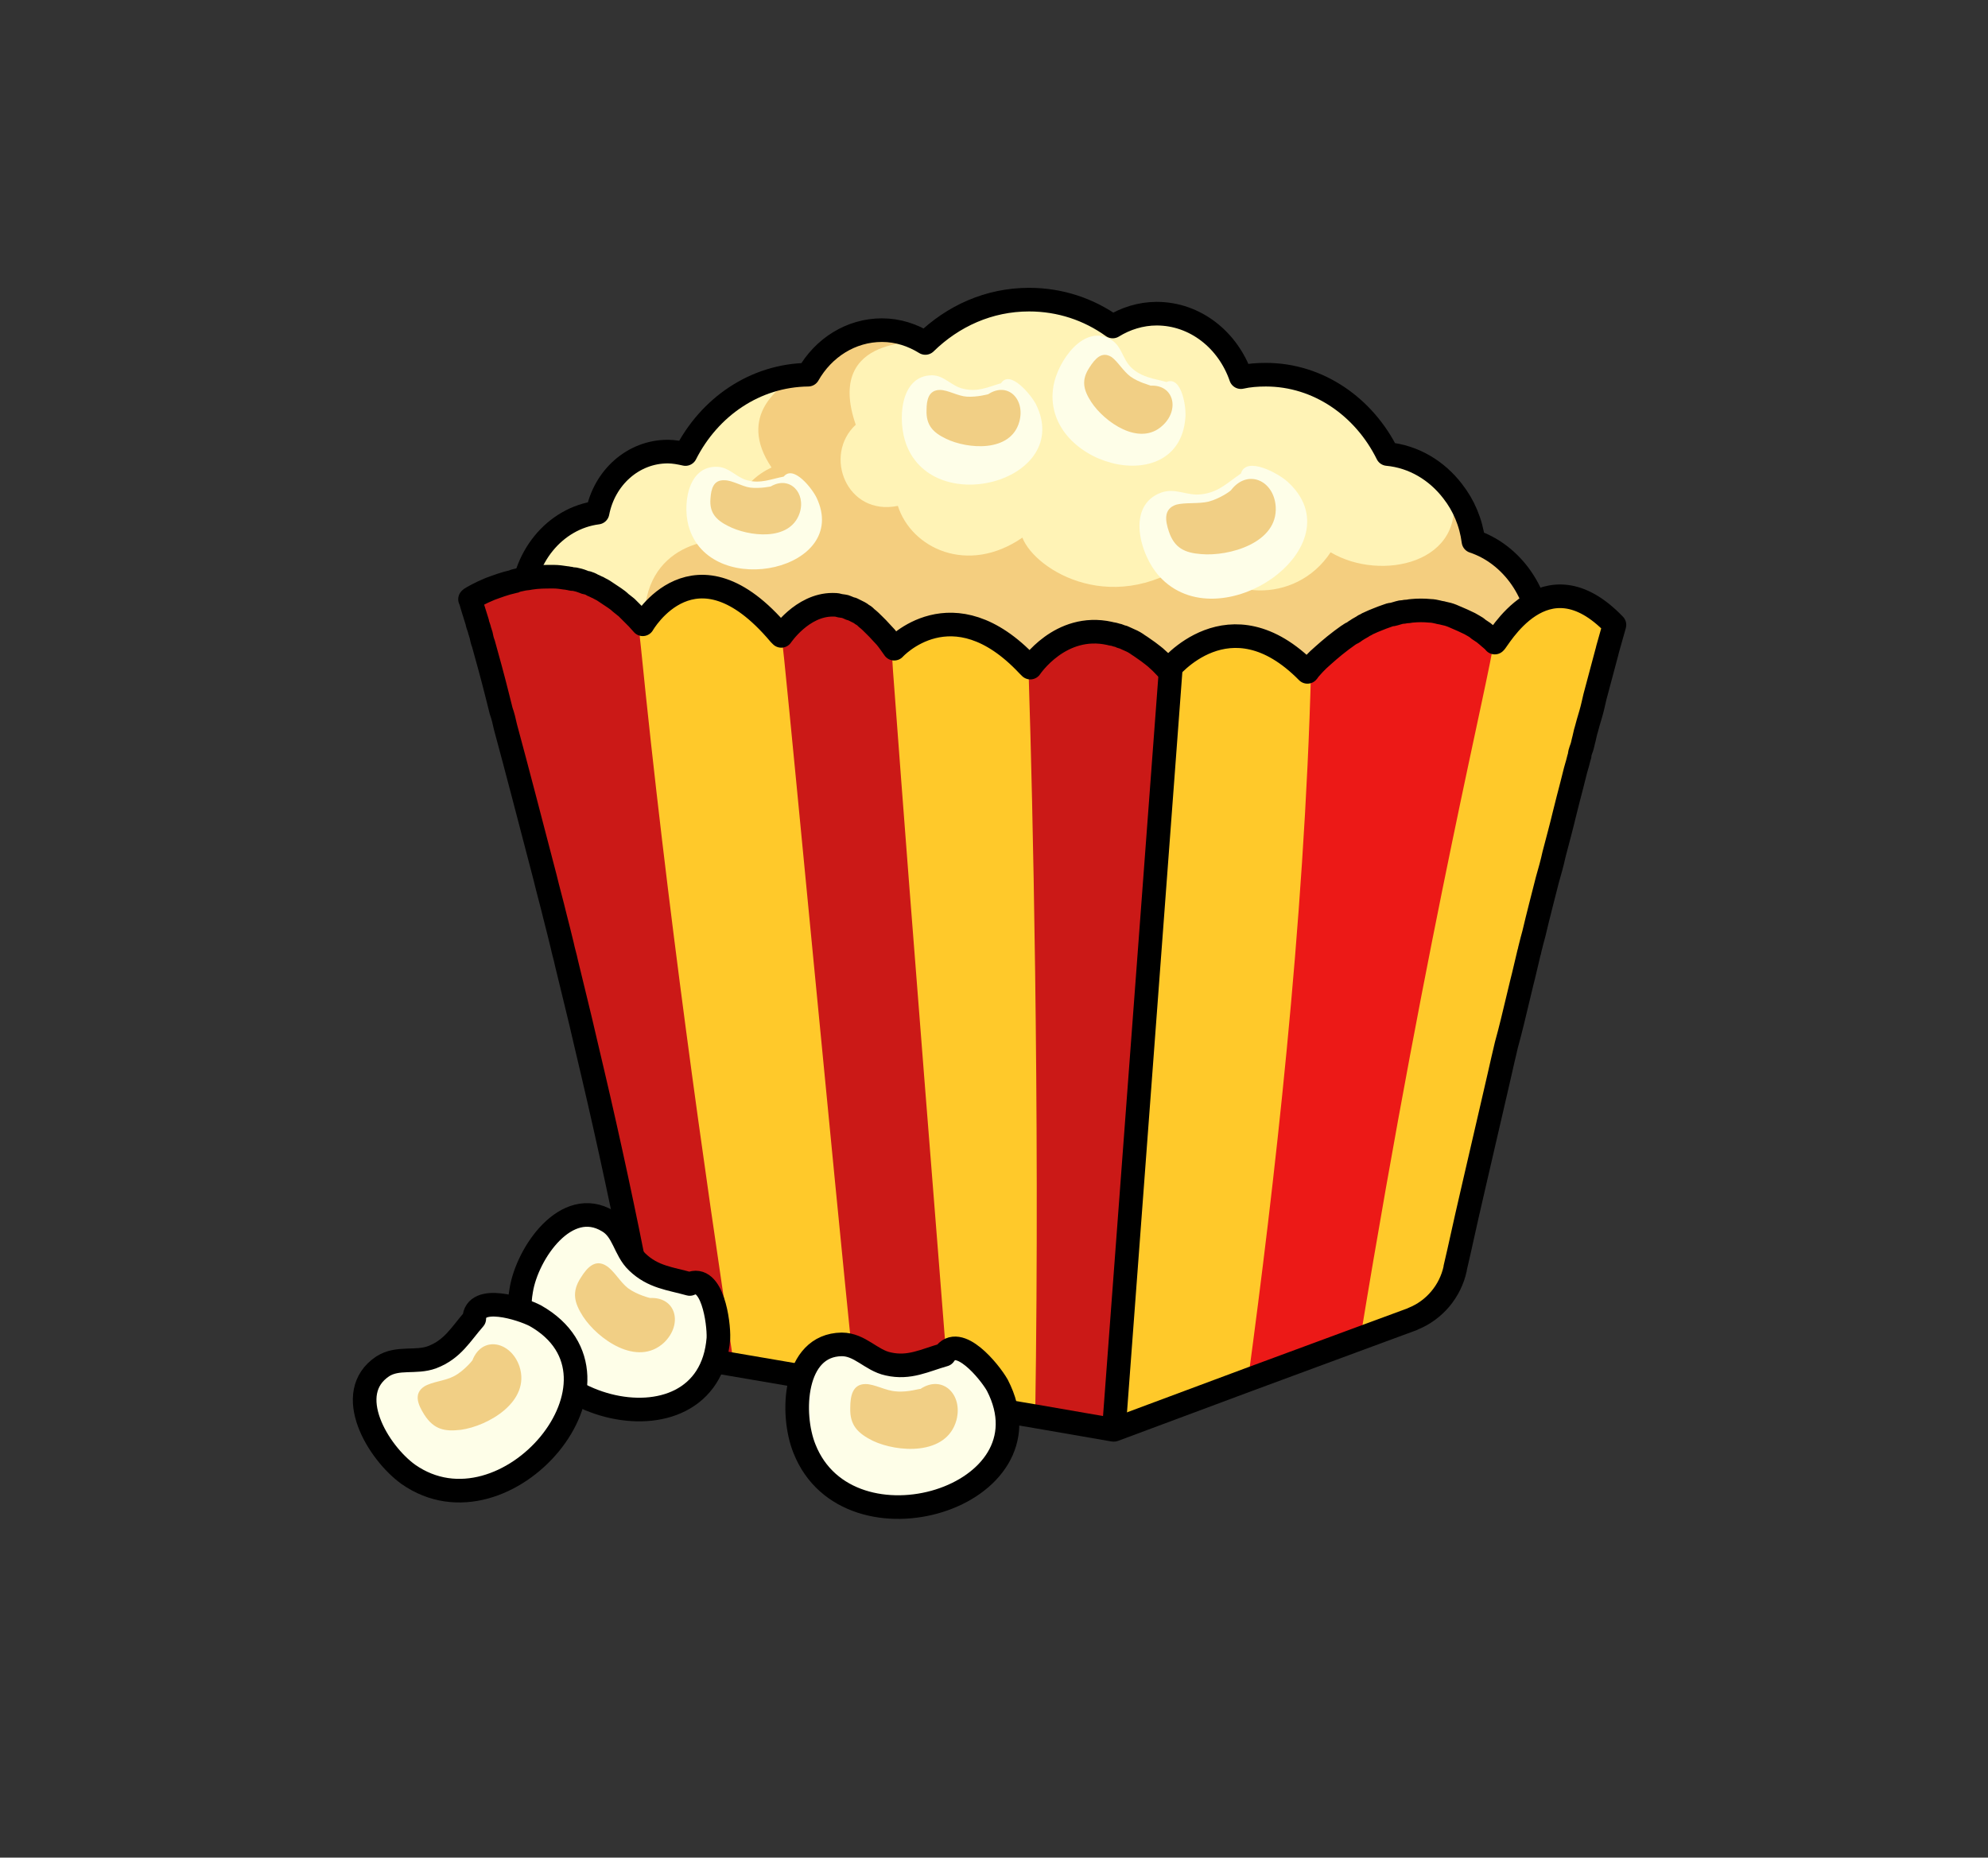
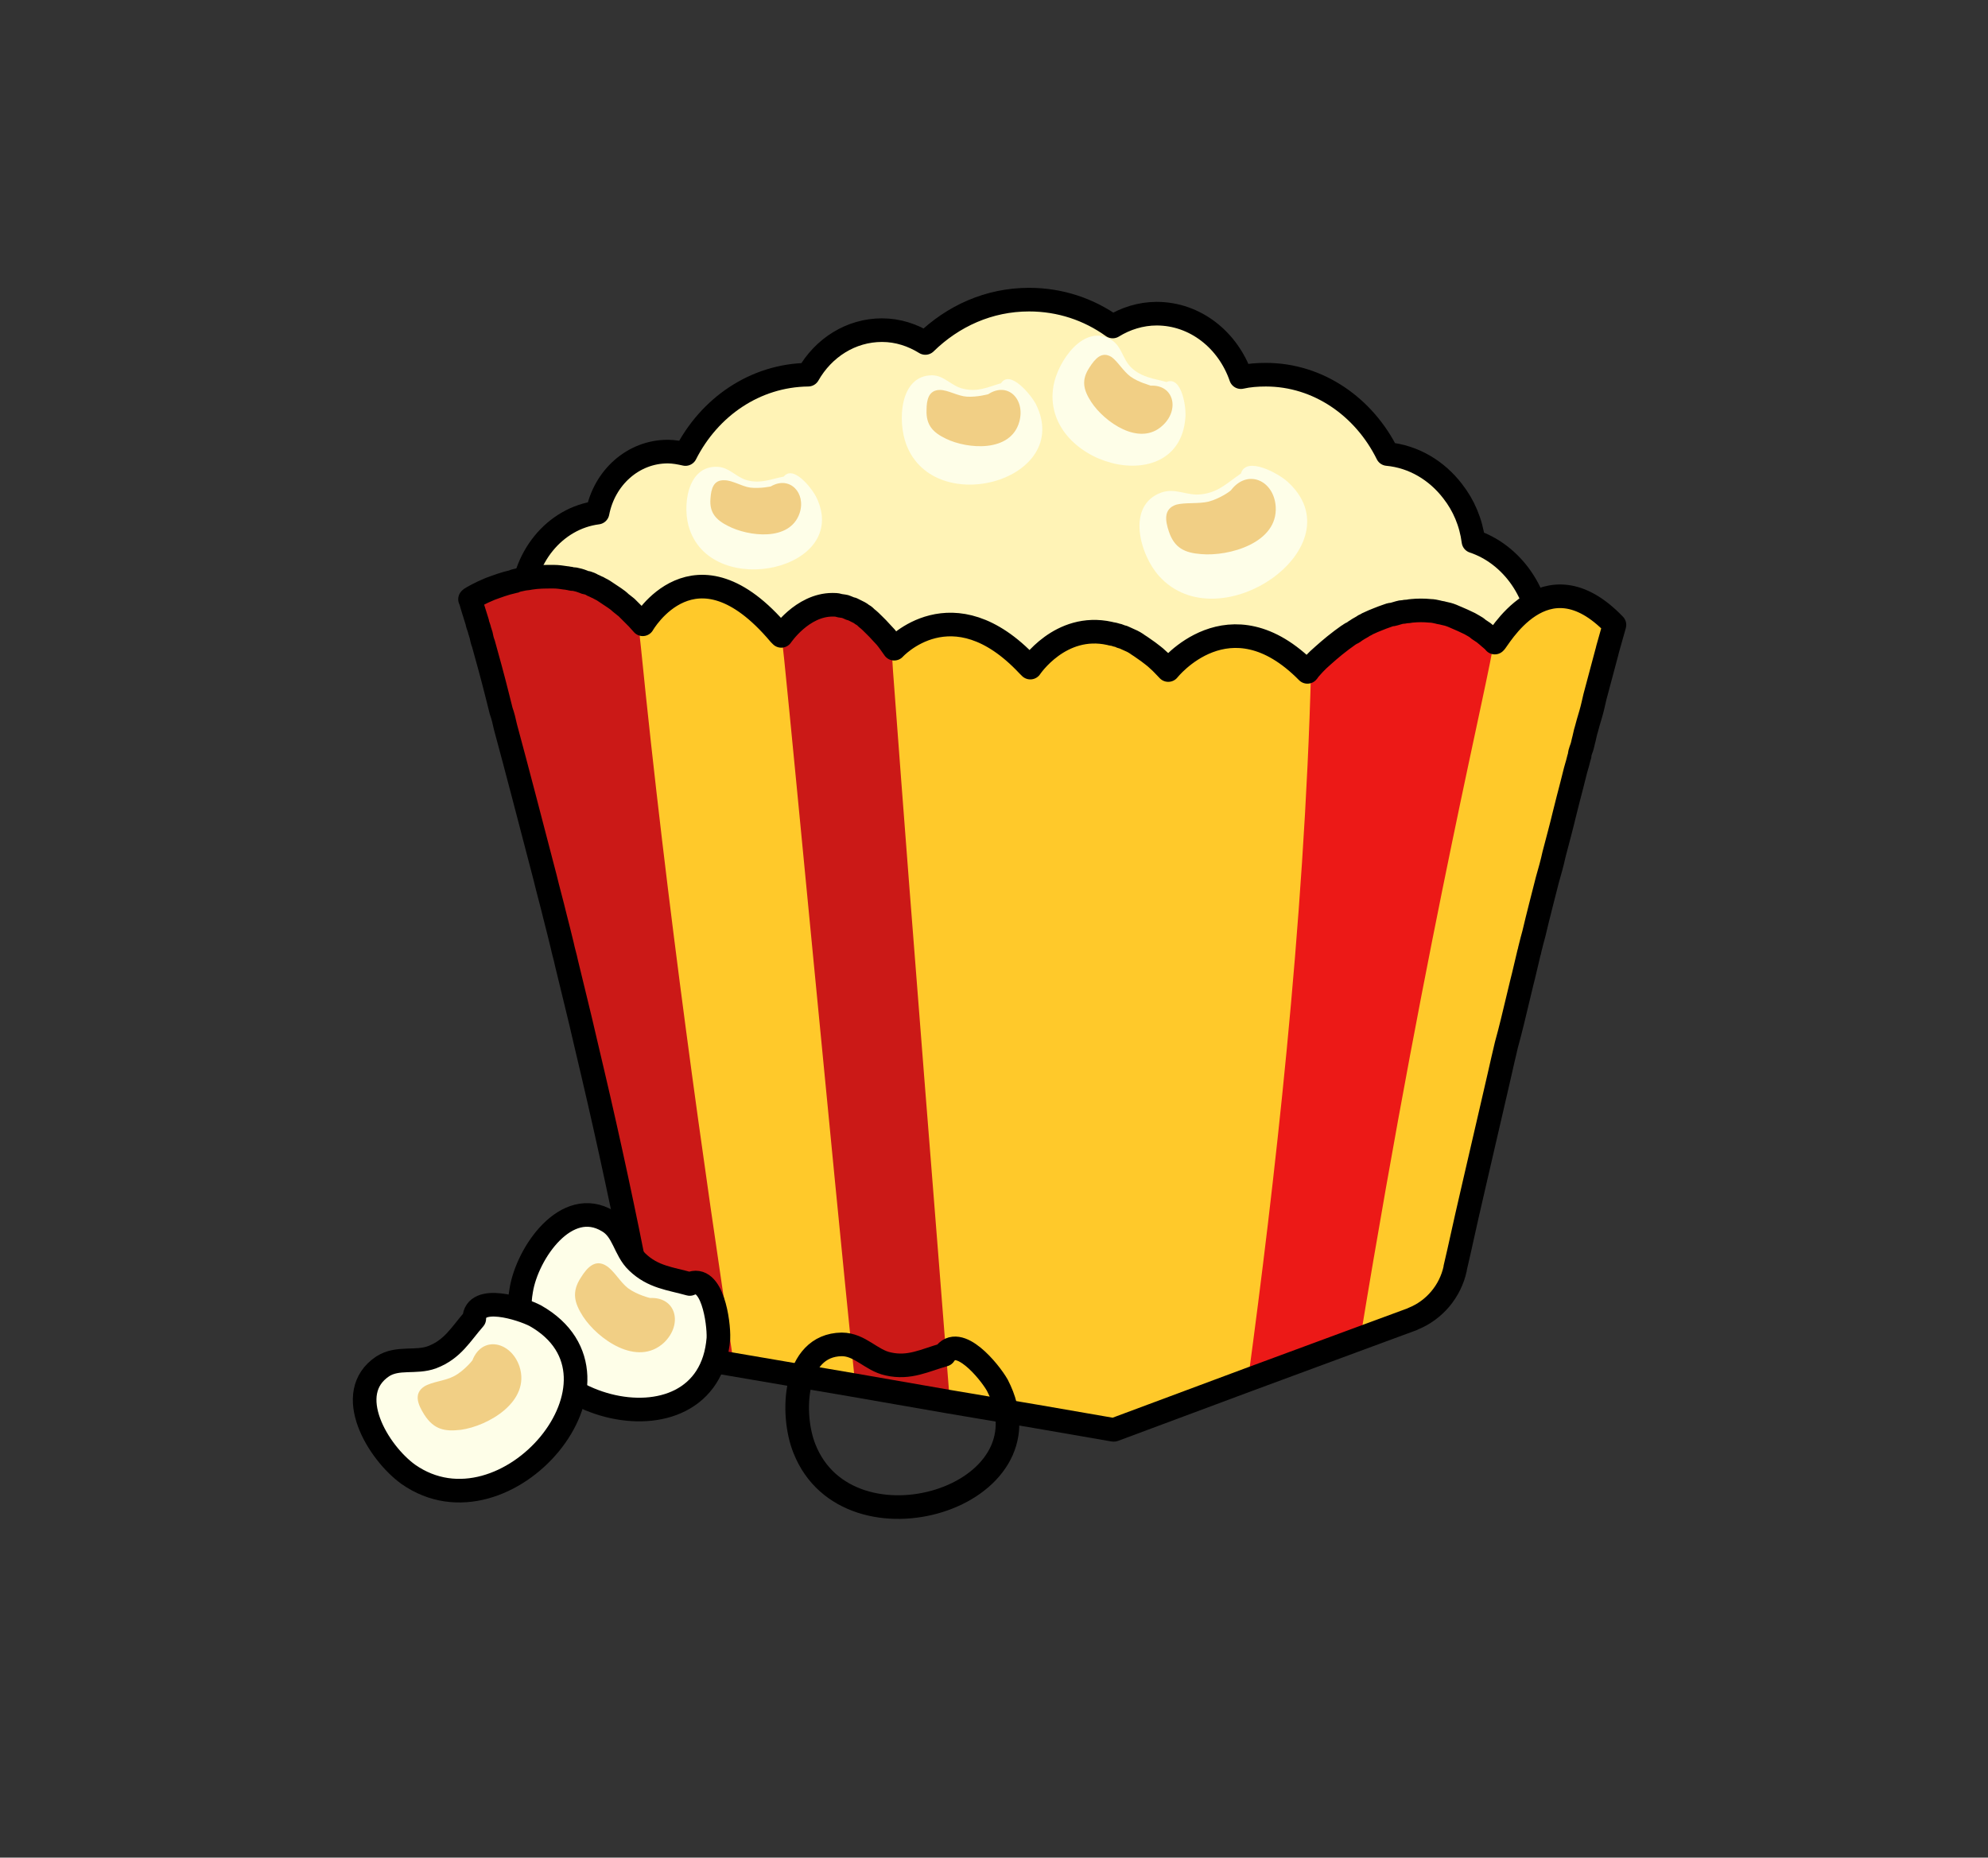
<svg xmlns="http://www.w3.org/2000/svg" version="1.1" id="Layer_1" x="0px" y="0px" viewBox="0 0 325.7 304.4" style="enable-background:new 0 0 325.7 304.4;" xml:space="preserve">
  <rect x="0" y="0" width="325.7" height="304.4" fill="#333333" stroke="none" />
  <g>
    <path style="fill:#FFF3B6;" d="M252.4,105c0,9.4-7,17.1-15.7,17.1c-7.8,0-14.3-6.2-15.5-14.4c-0.8-0.3-1.5-0.6-2.2-1   c-1,0.7-2,1.2-3.1,1.7c-1.4,7.8-7.8,13.8-15.4,13.8c-4.3,0-8.2-1.9-11-4.9c-2.9,4.1-7.4,6.7-12.5,6.7c-5.4,0-10.2-3-13-7.5   c-2.7,5.3-7.9,8.9-13.8,8.9c-7.6,0-13.9-5.8-15.4-13.6c-0.7,0.1-1.4,0.1-2.1,0.1c-7.7,0-14.5-4.1-18.8-10.3   c-1,7.5-6.9,13.2-14.1,13.2c-7.9,0-14.3-6.9-14.3-15.5c0-7.9,5.4-14.4,12.4-15.3c1.1-5.7,5.8-10,11.5-10c1,0,2,0.2,2.9,0.4   c3.9-7.7,11.4-12.9,20.1-13c2.5-4.4,7-7.3,12.1-7.3c2.6,0,5,0.8,7.1,2.1c4.5-4.4,10.4-7.1,17-7.1c5.1,0,9.8,1.6,13.7,4.4   c2.1-1.3,4.6-2.1,7.2-2.1c6.3,0,11.7,4.3,13.8,10.4c1.3-0.3,2.7-0.4,4.1-0.4c8.6,0,16.1,5.3,19.9,13c4.3,0.4,8.1,2.7,10.7,6.1   c1.8,2.3,3,5.1,3.4,8.2C247.7,90.8,252.4,97.3,252.4,105z" />
-     <path style="fill:#F4CE7F;" d="M252.4,105c0,9.4-7,17.1-15.7,17.1c-7.8,0-14.3-6.2-15.5-14.4c-0.8-0.3-1.5-0.6-2.2-1   c-1,0.7-2,1.2-3.1,1.7c-1.4,7.8-7.8,13.8-15.4,13.8c-4.3,0-8.2-1.9-11-4.9c-2.9,4.1-7.4,6.7-12.5,6.7c-5.4,0-10.2-3-13-7.5   c-2.7,5.3-7.9,8.9-13.8,8.9c-7.6,0-13.9-5.8-15.4-13.6c-0.7,0.1-1.4,0.1-2.1,0.1c-7.7,0-14.5-4.1-18.8-10.3   c-1,7.5-6.9,13.2-14.1,13.2c-6.8,0-12.4-5.1-13.9-11.9c-0.3-1.1-0.4-2.3-0.4-3.6c0-7.9,5.4-14.4,12.4-15.3c1.1-5.7,5.8-10,11.5-10   c1,0,2,0.2,2.9,0.4c3.7-7.3,10.8-12.4,18.9-13c0.4,0,0.8,0,1.2-0.1c0.1-0.2,0.3-0.5,0.4-0.7c2.6-4,6.9-6.6,11.7-6.6   c2.6,0,5,0.8,7.1,2.1c0,0-16.6-1.5-11.4,13.5c-5.4,5-1.5,15,6.9,13.3c2.2,6.9,11.4,11.4,20.4,5.2c2.1,5.4,15.3,13.5,28.8,2.9   c3.4,7.2,15.9,8.3,21.7-0.5c8.2,4.9,22.5,1.8,19.9-10.1c1.8,2.3,3,5.1,3.4,8.2C247.7,90.8,252.4,97.3,252.4,105z" />
    <path style="fill:#FFF3B6;" d="M126.4,76.6c-5,2.4-7.2,7-4.5,12.5c-4.8-1.8-16.7,0.1-16.3,13c-8.1,5.3-15.7,3-19.9,0.8   c-0.3-1.1-0.4-2.3-0.4-3.6c0-7.9,5.4-14.4,12.4-15.3c1.1-5.7,5.8-10,11.5-10c1,0,2,0.2,2.9,0.4c3.7-7.3,10.8-12.4,18.9-13   C127.7,63.2,120.7,68.1,126.4,76.6z" />
    <path style="fill:none;stroke:#000000;stroke-width:3.869;stroke-linecap:round;stroke-linejoin:round;stroke-miterlimit:10;" d="   M252.4,105c0,9.4-7,17.1-15.7,17.1c-7.8,0-14.3-6.2-15.5-14.4c-0.8-0.3-1.5-0.6-2.2-1c-1,0.7-2,1.2-3.1,1.7   c-1.4,7.8-7.8,13.8-15.4,13.8c-4.3,0-8.2-1.9-11-4.9c-2.9,4.1-7.4,6.7-12.5,6.7c-5.4,0-10.2-3-13-7.5c-2.7,5.3-7.9,8.9-13.8,8.9   c-7.6,0-13.9-5.8-15.4-13.6c-0.7,0.1-1.4,0.1-2.1,0.1c-7.7,0-14.5-4.1-18.8-10.3c-1,7.5-6.9,13.2-14.1,13.2   c-7.9,0-14.3-6.9-14.3-15.5c0-7.9,5.4-14.4,12.4-15.3c1.1-5.7,5.8-10,11.5-10c1,0,2,0.2,2.9,0.4c3.9-7.7,11.4-12.9,20.1-13   c2.5-4.4,7-7.3,12.1-7.3c2.6,0,5,0.8,7.1,2.1c4.5-4.4,10.4-7.1,17-7.1c5.1,0,9.8,1.6,13.7,4.4c2.1-1.3,4.6-2.1,7.2-2.1   c6.3,0,11.7,4.3,13.8,10.4c1.3-0.3,2.7-0.4,4.1-0.4c8.6,0,16.1,5.3,19.9,13c4.3,0.4,8.1,2.7,10.7,6.1c1.8,2.3,3,5.1,3.4,8.2   C247.7,90.8,252.4,97.3,252.4,105z" />
    <g>
      <path style="fill:#FFC92A;" d="M264.5,102.4c0,0-0.4,1.4-1.1,3.9c0,0.1-0.1,0.3-0.1,0.4c-0.5,1.9-1.2,4.5-2,7.5    c-0.1,0.4-0.2,0.9-0.3,1.3c-0.2,0.9-0.5,1.9-0.8,2.9c-0.1,0.4-0.2,0.7-0.3,1.1c-0.2,0.6-0.3,1.3-0.5,2c-0.1,0.5-0.2,0.9-0.4,1.4    c-0.1,0.3-0.2,0.6-0.2,0.9c-0.2,0.6-0.3,1.2-0.5,1.8c-0.3,1-0.5,2-0.8,3.1c-0.4,1.5-0.8,3.1-1.2,4.7c-0.5,2.1-1.1,4.3-1.7,6.6    c-0.3,1.4-0.7,2.8-1.1,4.2c-0.7,2.8-1.5,5.8-2.2,8.8c-0.2,0.7-0.4,1.5-0.6,2.3c-0.1,0.3-0.1,0.6-0.2,0.8c-0.3,1.3-0.6,2.5-0.9,3.8    c-0.1,0.4-0.2,0.8-0.3,1.2c-0.2,0.8-0.4,1.7-0.6,2.5c-0.6,2.5-1.2,5.1-1.9,7.6c-0.4,1.7-0.8,3.4-1.2,5.2c-0.2,0.9-0.4,1.7-0.6,2.6    c-0.2,0.9-0.4,1.7-0.6,2.6c-1.8,7.9-3.7,15.8-5.4,23.6c-0.2,0.9-0.4,1.7-0.6,2.6c0,0,0,0,0,0.1c0,0,0,0,0,0    c-0.8,3.7-3.4,6.8-6.9,8.2c-0.1,0-0.1,0.1-0.2,0.1l-8.4,3.1l-18.4,6.8l-22,8.2v0l-0.1,0l-12.7-2.2l-14.2-2.4l-15.5-2.7l-19.9-3.4    l-8.8-1.5c-2.9-0.5-5.1-2.7-5.6-5.5c0,0,0-0.1,0-0.1c-0.4-2.1-0.8-4.2-1.2-6.3c-2.2-11.2-4.7-22.9-7.4-34.4    c-0.4-1.7-0.8-3.4-1.2-5.1c-1-4.4-2.1-8.7-3.1-12.9c-0.2-1-0.5-1.9-0.7-2.9c-0.4-1.6-0.8-3.3-1.2-4.8c-0.5-2.1-1.1-4.2-1.6-6.3    c-2.4-9.2-4.6-17.7-6.5-24.7c-0.2-0.9-0.4-1.8-0.7-2.6c-0.2-0.8-0.4-1.6-0.6-2.4c-0.8-3.2-1.6-6.1-2.3-8.6c-0.2-0.5-0.3-1-0.4-1.5    c-0.1-0.2-0.1-0.4-0.2-0.6c-0.1-0.5-0.3-0.9-0.4-1.3c0,0,0-0.1,0-0.1c-0.4-1.3-0.8-2.5-1.1-3.6c0-0.1-0.1-0.2-0.1-0.2s0,0,0.1-0.1    c0.3-0.2,1.5-0.9,3.2-1.6c1.1-0.4,2.4-0.9,3.8-1.2c0.1,0,0.2,0,0.2-0.1c0.4-0.1,0.8-0.2,1.3-0.3c0,0,0,0,0,0    c0.4-0.1,0.9-0.1,1.3-0.2h0c1.2-0.2,2.4-0.2,3.7-0.2c0,0,0.1,0,0.1,0c0.7,0,1.3,0.1,2,0.2c0.2,0,0.5,0.1,0.7,0.1    c0.2,0.1,0.5,0.1,0.7,0.1c0.5,0.1,0.9,0.2,1.4,0.4c0.2,0.1,0.5,0.2,0.7,0.2c0.3,0.1,0.6,0.2,0.9,0.4c0.3,0.1,0.6,0.3,0.9,0.4    c0,0,0,0,0,0c0.3,0.2,0.6,0.3,0.9,0.5s0.6,0.4,0.9,0.6c0.3,0.2,0.6,0.4,0.9,0.6c0.3,0.2,0.7,0.5,1,0.8c0.3,0.2,0.6,0.5,0.9,0.7    c0.3,0.3,0.6,0.6,0.9,0.9c0.3,0.3,0.6,0.6,0.9,0.9c0.3,0.3,0.6,0.7,0.9,1c0,0,8.5-14.9,22.4,1.6c0.1,0.1,0.2,0.2,0.3,0.3    c0,0,3.4-5.1,8.4-5.1c0.3,0,0.7,0,1,0.1c0.3,0.1,0.7,0.1,1.1,0.2c0.2,0.1,0.3,0.1,0.5,0.2c0.2,0.1,0.4,0.2,0.6,0.2    c0.2,0.1,0.4,0.2,0.6,0.3c0.2,0.1,0.4,0.2,0.6,0.3c0,0,0,0,0,0c0.2,0.1,0.4,0.3,0.6,0.4c0.2,0.1,0.4,0.3,0.6,0.5    c0.4,0.3,0.8,0.7,1.2,1.1c0.2,0.2,0.4,0.4,0.6,0.6c0.4,0.4,0.8,0.9,1.3,1.4v0c0.5,0.6,0.9,1.2,1.4,1.9c0,0,9.5-10.5,21.9,2.7    c0.1,0.1,0.3,0.3,0.4,0.4c0,0,4.9-7.4,13-5.6c0.3,0.1,0.6,0.1,0.9,0.2c0.2,0.1,0.5,0.1,0.7,0.2c0.2,0.1,0.4,0.2,0.6,0.2    c0.4,0.2,0.7,0.3,1.1,0.5c0.5,0.2,1,0.5,1.4,0.8c0.5,0.3,1,0.7,1.6,1.1c0.5,0.4,1.1,0.8,1.6,1.3c0,0,0,0,0,0    c0.6,0.5,1.1,1.1,1.7,1.7c0,0,10-12.7,22.8,0.3c0,0,0.1-0.1,0.3-0.4c0.2-0.2,0.5-0.6,0.9-1c0.2-0.2,0.4-0.4,0.6-0.6    c1-0.9,2.2-2,3.8-3.2c0.4-0.3,0.7-0.5,1.1-0.8c0.2-0.1,0.4-0.3,0.7-0.4c0.2-0.1,0.4-0.3,0.6-0.4c0.4-0.3,0.9-0.5,1.3-0.8    c0.3-0.1,0.5-0.3,0.8-0.4c0.4-0.2,0.9-0.4,1.4-0.6c0.5-0.2,1-0.4,1.6-0.6c0.3-0.1,0.5-0.2,0.8-0.2c0.5-0.1,1-0.3,1.5-0.4    c0,0,0.1,0,0.1,0c0.3,0,0.5-0.1,0.8-0.1c0.3,0,0.6-0.1,0.8-0.1c1-0.1,2-0.1,3,0c0.4,0,0.9,0.1,1.3,0.2c0.3,0.1,0.6,0.1,0.9,0.2    c0.5,0.1,0.9,0.2,1.4,0.4c0,0,0,0,0,0c0.2,0.1,0.5,0.2,0.7,0.3c0.7,0.3,1.4,0.6,2.2,1c0.2,0.1,0.5,0.3,0.7,0.4    c0.2,0.1,0.5,0.3,0.7,0.5c0.3,0.2,0.6,0.4,0.9,0.6c0.2,0.2,0.4,0.3,0.6,0.5c0.2,0.2,0.5,0.4,0.7,0.6c0.2,0.1,0.3,0.3,0.5,0.5    C245.3,105.2,253,90.4,264.5,102.4z" />
      <path style="fill:#EC1917;" d="M244.8,104.7c-0.7,6.1-10.6,45.6-21.9,114.4l-18.4,6.8c4.2-31.2,9.2-73.9,10.3-116.3    c0.2-0.2,0.5-0.6,0.9-1c0.2-0.2,0.4-0.4,0.6-0.6c1-0.9,2.2-2,3.8-3.2c0.4-0.3,0.7-0.5,1.1-0.8c0.2-0.1,0.4-0.3,0.7-0.4    c0.2-0.1,0.4-0.3,0.6-0.4c0.4-0.3,0.9-0.5,1.3-0.8c0.3-0.1,0.5-0.3,0.8-0.4c0.4-0.2,0.9-0.4,1.4-0.6c0.5-0.2,1-0.4,1.6-0.6    c0.3-0.1,0.5-0.2,0.8-0.2c0.5-0.1,1-0.3,1.5-0.4c0,0,0.1,0,0.1,0c0.3,0,0.5-0.1,0.8-0.1c0.3,0,0.6-0.1,0.8-0.1c1-0.1,2-0.1,3,0    c0.4,0,0.9,0.1,1.3,0.2c0.3,0.1,0.6,0.1,0.9,0.2c0.5,0.1,0.9,0.2,1.4,0.4c0,0,0,0,0,0c0.2,0.1,0.5,0.2,0.7,0.3    c0.7,0.3,1.4,0.6,2.2,1c0.2,0.1,0.5,0.3,0.7,0.4c0.2,0.1,0.5,0.3,0.7,0.5c0.3,0.2,0.6,0.4,0.9,0.6c0.2,0.2,0.4,0.3,0.6,0.5    C244.4,104.3,244.6,104.5,244.8,104.7z" />
-       <path style="fill:#CB1917;" d="M190.8,108.8c-0.1,0.2-0.2,1.6-0.4,4.1c-0.5,6.6-1.5,20.6-2.6,37.8c0,0.6-0.1,1.1-0.1,1.7    c-0.1,1.2-0.2,2.5-0.3,3.7c-0.1,1.5-0.2,3.1-0.3,4.6c-1.5,23.4-3.3,50.7-4.7,73.4v0l-0.1,0l-12.7-2.2c0.8-50.6-0.5-103.6-1-118.8    c-0.1-2.7-0.1-4.2-0.1-4.3c0.1,0.1,5.2-7.1,13.4-5.2c0.3,0.1,0.6,0.1,0.9,0.2c0.2,0.1,0.5,0.1,0.7,0.2c0.2,0.1,0.4,0.2,0.6,0.2    c0.4,0.2,0.7,0.3,1.1,0.5c0.5,0.2,1,0.5,1.4,0.8c0.5,0.3,1,0.7,1.6,1.1c0.5,0.4,1.1,0.8,1.6,1.3c0,0,0,0,0,0    C190.3,108.3,190.5,108.6,190.8,108.8z" />
      <path style="fill:#CB1917;" d="M120.2,223.4l-8.8-1.5c-2.9-0.5-5.1-2.7-5.6-5.5c0,0,0-0.1,0-0.1c-0.4-2.1-0.8-4.2-1.2-6.3    c-2.2-11.2-4.7-22.9-7.4-34.4c-0.4-1.7-0.8-3.4-1.2-5.1c-1-4.4-2.1-8.7-3.1-12.9c-0.2-1-0.5-1.9-0.7-2.9c-0.4-1.6-0.8-3.3-1.2-4.8    c-0.5-2.1-1.1-4.2-1.6-6.3c-2.4-9.2-4.6-17.7-6.5-24.7c-0.2-0.9-0.4-1.8-0.7-2.6c-0.2-0.8-0.4-1.6-0.6-2.4    c-0.8-3.2-1.6-6.1-2.3-8.6c-0.2-0.5-0.3-1-0.4-1.5c-0.1-0.2-0.1-0.4-0.2-0.6c-0.1-0.5-0.3-0.9-0.4-1.3c0,0,0-0.1,0-0.1    c-0.4-1.3-0.8-2.5-1.1-3.6c0-0.1-0.1-0.2-0.1-0.2s0,0,0.1-0.1c0.3-0.2,1.5-0.9,3.2-1.6c1.1-0.4,2.4-0.9,3.8-1.2    c0.1,0,0.2,0,0.2-0.1c0.4-0.1,0.8-0.2,1.3-0.3c0,0,0,0,0,0c0.4-0.1,0.9-0.1,1.3-0.2h0c1.2-0.2,2.4-0.2,3.7-0.2c0,0,0.1,0,0.1,0    c0.7,0,1.3,0.1,2,0.2c0.2,0,0.5,0.1,0.7,0.1c0.2,0.1,0.5,0.1,0.7,0.1c0.5,0.1,0.9,0.2,1.4,0.4c0.2,0.1,0.5,0.2,0.7,0.2    c0.3,0.1,0.6,0.2,0.9,0.4c0.3,0.1,0.6,0.3,0.9,0.4c0,0,0,0,0,0c0.3,0.2,0.6,0.3,0.9,0.5s0.6,0.4,0.9,0.6c0.3,0.2,0.6,0.4,0.9,0.6    c0.3,0.2,0.7,0.5,1,0.8c0.3,0.2,0.6,0.5,0.9,0.7c0.3,0.3,0.6,0.6,0.9,0.9c0.3,0.3,0.6,0.6,0.9,0.9c0.2,1.6,0.3,3.3,0.5,4.9    C109.2,148.1,115.4,191.9,120.2,223.4z" />
      <path style="fill:#CB1917;" d="M155.6,229.5l-15.5-2.7c-4.3-42.4-9.9-101.9-11.6-118.5c-0.3-2.9-0.5-4.5-0.5-4.5    c0.1,0.1,0.2,0.2,0.3,0.3c0,0,3.4-5.1,8.4-5.1c0.3,0,0.7,0,1,0.1c0.3,0.1,0.7,0.1,1.1,0.2c0.2,0.1,0.3,0.1,0.5,0.2    c0.2,0.1,0.4,0.2,0.6,0.2c0.2,0.1,0.4,0.2,0.6,0.3c0.2,0.1,0.4,0.2,0.6,0.3c0,0,0,0,0,0c0.2,0.1,0.4,0.3,0.6,0.4    c0.2,0.1,0.4,0.3,0.6,0.5c0.4,0.3,0.8,0.7,1.2,1.1c0.2,0.2,0.4,0.4,0.6,0.6c0.4,0.4,0.8,0.9,1.3,1.4v0c0.2,0.3,0.4,0.6,0.6,0.8    c0.1,1.6,0.2,3.2,0.3,4.8C149.9,158.4,153.3,199.8,155.6,229.5z" />
      <path style="fill:none;stroke:#000000;stroke-width:3.869;stroke-linecap:round;stroke-linejoin:round;stroke-miterlimit:10;" d="    M264.5,102.4c0,0-0.4,1.4-1.1,3.9c0,0.1-0.1,0.3-0.1,0.4c-0.5,1.9-1.2,4.5-2,7.5c-0.1,0.4-0.2,0.9-0.3,1.3    c-0.2,0.9-0.5,1.9-0.8,2.9c-0.1,0.4-0.2,0.7-0.3,1.1c-0.2,0.6-0.3,1.3-0.5,2c-0.1,0.5-0.2,0.9-0.4,1.4c-0.1,0.3-0.2,0.6-0.2,0.9    c-0.2,0.6-0.3,1.2-0.5,1.8c-0.3,1-0.5,2-0.8,3.1c-0.4,1.5-0.8,3.1-1.2,4.7c-0.5,2.1-1.1,4.3-1.7,6.6c-0.3,1.4-0.7,2.8-1.1,4.2    c-0.7,2.8-1.5,5.8-2.2,8.8c-0.2,0.7-0.4,1.5-0.6,2.3c-0.1,0.3-0.1,0.6-0.2,0.8c-0.3,1.3-0.6,2.5-0.9,3.8c-0.1,0.4-0.2,0.8-0.3,1.2    c-0.2,0.8-0.4,1.7-0.6,2.5c-0.6,2.5-1.2,5.1-1.9,7.6c-0.4,1.7-0.8,3.4-1.2,5.2c-0.2,0.9-0.4,1.7-0.6,2.6c-0.2,0.9-0.4,1.7-0.6,2.6    c-1.8,7.9-3.7,15.8-5.4,23.6c-0.2,0.9-0.4,1.7-0.6,2.6c0,0,0,0,0,0.1c0,0,0,0,0,0c-0.8,3.7-3.4,6.8-6.9,8.2    c-0.1,0-0.1,0.1-0.2,0.1l-8.4,3.1l-18.4,6.8l-22,8.2v0l-0.1,0l-12.7-2.2l-14.2-2.4l-15.5-2.7l-19.9-3.4l-8.8-1.5    c-2.9-0.5-5.1-2.7-5.6-5.5c0,0,0-0.1,0-0.1c-0.4-2.1-0.8-4.2-1.2-6.3c-2.2-11.2-4.7-22.9-7.4-34.4c-0.4-1.7-0.8-3.4-1.2-5.1    c-1-4.4-2.1-8.7-3.1-12.9c-0.2-1-0.5-1.9-0.7-2.9c-0.4-1.6-0.8-3.3-1.2-4.8c-0.5-2.1-1.1-4.2-1.6-6.3c-2.4-9.2-4.6-17.7-6.5-24.7    c-0.2-0.9-0.4-1.8-0.7-2.6c-0.2-0.8-0.4-1.6-0.6-2.4c-0.8-3.2-1.6-6.1-2.3-8.6c-0.2-0.5-0.3-1-0.4-1.5c-0.1-0.2-0.1-0.4-0.2-0.6    c-0.1-0.5-0.3-0.9-0.4-1.3c0,0,0-0.1,0-0.1c-0.4-1.3-0.8-2.5-1.1-3.6c0-0.1-0.1-0.2-0.1-0.2s0,0,0.1-0.1c0.3-0.2,1.5-0.9,3.2-1.6    c1.1-0.4,2.4-0.9,3.8-1.2c0.1,0,0.2,0,0.2-0.1c0.4-0.1,0.8-0.2,1.3-0.3c0,0,0,0,0,0c0.4-0.1,0.9-0.1,1.3-0.2h0    c1.2-0.2,2.4-0.2,3.7-0.2c0,0,0.1,0,0.1,0c0.7,0,1.3,0.1,2,0.2c0.2,0,0.5,0.1,0.7,0.1c0.2,0.1,0.5,0.1,0.7,0.1    c0.5,0.1,0.9,0.2,1.4,0.4c0.2,0.1,0.5,0.2,0.7,0.2c0.3,0.1,0.6,0.2,0.9,0.4c0.3,0.1,0.6,0.3,0.9,0.4c0,0,0,0,0,0    c0.3,0.2,0.6,0.3,0.9,0.5s0.6,0.4,0.9,0.6c0.3,0.2,0.6,0.4,0.9,0.6c0.3,0.2,0.7,0.5,1,0.8c0.3,0.2,0.6,0.5,0.9,0.7    c0.3,0.3,0.6,0.6,0.9,0.9c0.3,0.3,0.6,0.6,0.9,0.9c0.3,0.3,0.6,0.7,0.9,1c0,0,8.5-14.9,22.4,1.6c0.1,0.1,0.2,0.2,0.3,0.3    c0,0,3.4-5.1,8.4-5.1c0.3,0,0.7,0,1,0.1c0.3,0.1,0.7,0.1,1.1,0.2c0.2,0.1,0.3,0.1,0.5,0.2c0.2,0.1,0.4,0.2,0.6,0.2    c0.2,0.1,0.4,0.2,0.6,0.3c0.2,0.1,0.4,0.2,0.6,0.3c0,0,0,0,0,0c0.2,0.1,0.4,0.3,0.6,0.4c0.2,0.1,0.4,0.3,0.6,0.5    c0.4,0.3,0.8,0.7,1.2,1.1c0.2,0.2,0.4,0.4,0.6,0.6c0.4,0.4,0.8,0.9,1.3,1.4v0c0.5,0.6,0.9,1.2,1.4,1.9c0,0,9.5-10.5,21.9,2.7    c0.1,0.1,0.3,0.3,0.4,0.4c0,0,4.9-7.4,13-5.6c0.3,0.1,0.6,0.1,0.9,0.2c0.2,0.1,0.5,0.1,0.7,0.2c0.2,0.1,0.4,0.2,0.6,0.2    c0.4,0.2,0.7,0.3,1.1,0.5c0.5,0.2,1,0.5,1.4,0.8c0.5,0.3,1,0.7,1.6,1.1c0.5,0.4,1.1,0.8,1.6,1.3c0,0,0,0,0,0    c0.6,0.5,1.1,1.1,1.7,1.7c0,0,10-12.7,22.8,0.3c0,0,0.1-0.1,0.3-0.4c0.2-0.2,0.5-0.6,0.9-1c0.2-0.2,0.4-0.4,0.6-0.6    c1-0.9,2.2-2,3.8-3.2c0.4-0.3,0.7-0.5,1.1-0.8c0.2-0.1,0.4-0.3,0.7-0.4c0.2-0.1,0.4-0.3,0.6-0.4c0.4-0.3,0.9-0.5,1.3-0.8    c0.3-0.1,0.5-0.3,0.8-0.4c0.4-0.2,0.9-0.4,1.4-0.6c0.5-0.2,1-0.4,1.6-0.6c0.3-0.1,0.5-0.2,0.8-0.2c0.5-0.1,1-0.3,1.5-0.4    c0,0,0.1,0,0.1,0c0.3,0,0.5-0.1,0.8-0.1c0.3,0,0.6-0.1,0.8-0.1c1-0.1,2-0.1,3,0c0.4,0,0.9,0.1,1.3,0.2c0.3,0.1,0.6,0.1,0.9,0.2    c0.5,0.1,0.9,0.2,1.4,0.4c0,0,0,0,0,0c0.2,0.1,0.5,0.2,0.7,0.3c0.7,0.3,1.4,0.6,2.2,1c0.2,0.1,0.5,0.3,0.7,0.4    c0.2,0.1,0.5,0.3,0.7,0.5c0.3,0.2,0.6,0.4,0.9,0.6c0.2,0.2,0.4,0.3,0.6,0.5c0.2,0.2,0.5,0.4,0.7,0.6c0.2,0.1,0.3,0.3,0.5,0.5    C245.3,105.2,253,90.4,264.5,102.4z" />
    </g>
    <polygon style="fill:#CB1917;" points="182.5,234.1 182.5,234.1 182.4,234.1  " />
-     <line style="fill:none;stroke:#000000;stroke-width:3.869;stroke-linecap:round;stroke-linejoin:round;stroke-miterlimit:10;" x1="191.8" y1="109.7" x2="182.5" y2="234.1" />
    <g>
      <path style="fill:#FEFEE8;" d="M164,62.8c-2.1,0.6-3.8,1.5-6.2,0.9c-1.9-0.4-3.1-2.2-5.1-2.2c-5.3,0-5.7,7.5-4.2,11.4    c4.7,12.2,27.4,5.7,21.2-6.7C168.9,64.7,165.5,60.5,164,62.8z" />
      <path style="fill:#F1CF85;" d="M158.4,65c-1.5-0.1-3.1-1.1-4.4-1.1c-1.9,0-2.2,1.7-2.2,3.3c-0.1,2.5,1.1,3.7,3.2,4.7    c3.5,1.7,10.6,2.3,12-2.8c1-3.7-1.9-6.6-5.1-4.5C161.9,64.6,160.1,65.1,158.4,65z" />
    </g>
    <g>
      <path style="fill:#FEFEE8;" d="M191.1,62.6c-2.1-0.6-4-0.7-5.8-2.4c-1.4-1.4-1.5-3.4-3.2-4.5c-4.5-2.8-8.8,3.5-9.5,7.5    c-2.3,12.9,20.5,19.1,21.6,5.3C194.4,66.8,193.6,61.5,191.1,62.6z" />
      <path style="fill:#F1CF85;" d="M185.2,61.7c-1.2-0.9-2.1-2.5-3.1-3.2c-1.6-1-2.7,0.3-3.6,1.7c-1.4,2.1-1,3.7,0.3,5.7    c2.1,3.2,7.9,7.4,11.7,3.8c2.8-2.6,1.8-6.7-2-6.5C188.4,63.1,186.6,62.7,185.2,61.7z" />
    </g>
    <g>
      <path style="fill:#FEFEE8;" d="M113,210.4c-3.2-0.9-6-1.1-8.6-3.6c-2.1-2-2.2-5.2-4.8-6.7c-6.8-4.1-13.2,5.2-14.2,11.3    c-3.5,19.3,30.7,28.5,32.3,7.9C117.8,216.7,116.7,208.7,113,210.4z" />
      <path style="fill:none;stroke:#000000;stroke-width:3.869;stroke-linecap:round;stroke-linejoin:round;stroke-miterlimit:10;" d="    M113,210.4c-3.2-0.9-6-1.1-8.6-3.6c-2.1-2-2.2-5.2-4.8-6.7c-6.8-4.1-13.2,5.2-14.2,11.3c-3.5,19.3,30.7,28.5,32.3,7.9    C117.8,216.7,116.7,208.7,113,210.4z" />
      <path style="fill:#F1CF85;" d="M102.9,211.1c-1.3-1-2.3-2.9-3.6-3.7c-1.8-1.1-3.1,0.3-4.1,1.9c-1.6,2.4-1.1,4.2,0.3,6.4    c2.4,3.7,8.9,8.4,13.3,4.3c3.1-3,2-7.5-2.3-7.3C106.5,212.7,104.4,212.2,102.9,211.1z" />
    </g>
    <g>
      <path style="fill:#FEFEE8;" d="M77.7,216.1c-2.2,2.5-3.5,5-6.9,6.3c-2.7,1-5.6-0.1-8.1,1.5c-6.6,4.4-0.8,14.1,4.2,17.7    c16,11.2,38.8-15.8,20.8-26C85.4,214.4,77.8,212,77.7,216.1z" />
      <path style="fill:none;stroke:#000000;stroke-width:3.869;stroke-linecap:round;stroke-linejoin:round;stroke-miterlimit:10;" d="    M77.7,216.1c-2.2,2.5-3.5,5-6.9,6.3c-2.7,1-5.6-0.1-8.1,1.5c-6.6,4.4-0.8,14.1,4.2,17.7c16,11.2,38.8-15.8,20.8-26    C85.4,214.4,77.8,212,77.7,216.1z" />
      <path style="fill:#F1CF85;" d="M74.4,225.5c-1.5,0.8-3.6,0.9-4.9,1.7c-1.8,1.2-1,3,0,4.6c1.6,2.5,3.4,2.8,6,2.5    c4.4-0.6,11.5-4.6,9.6-10.4c-1.4-4.1-6.1-5.1-7.7-1C77.5,222.8,76.1,224.6,74.4,225.5z" />
    </g>
    <g>
-       <path style="fill:#FEFEE8;" d="M154.7,222c-3.2,0.9-5.7,2.3-9.2,1.5c-2.8-0.6-4.6-3.2-7.6-3.2c-7.9,0.1-8.4,11.4-6.1,17.1    c7.2,18.2,41.1,8,31.6-10.4C162.1,224.7,157,218.5,154.7,222z" />
      <path style="fill:none;stroke:#000000;stroke-width:3.869;stroke-linecap:round;stroke-linejoin:round;stroke-miterlimit:10;" d="    M154.7,222c-3.2,0.9-5.7,2.3-9.2,1.5c-2.8-0.6-4.6-3.2-7.6-3.2c-7.9,0.1-8.4,11.4-6.1,17.1c7.2,18.2,41.1,8,31.6-10.4    C162.1,224.7,157,218.5,154.7,222z" />
-       <path style="fill:#F1CF85;" d="M146.8,228c-1.7-0.1-3.5-1.2-5-1.2c-2.1,0-2.5,1.9-2.5,3.9c-0.1,2.9,1.3,4.2,3.7,5.4    c4,1.9,12.1,2.5,13.7-3.4c1.1-4.2-2.3-7.5-5.9-5.1C150.8,227.5,148.7,228.2,146.8,228z" />
    </g>
    <g>
      <path style="fill:#FEFEE8;" d="M203.3,77.6c-2.2,1.5-3.7,3.1-6.5,3.4c-2.3,0.3-4.2-1.1-6.5-0.3c-5.9,2.1-3.5,10.3-0.4,13.7    c9.9,11,32.7-5,21-15.5C209.6,77.7,204.2,74.6,203.3,77.6z" />
      <path style="fill:#F1CF85;" d="M198,82.2c-1.7,0.4-3.8,0.1-5.3,0.5c-2.1,0.7-1.8,2.6-1.2,4.4c0.9,2.7,2.6,3.5,5.3,3.7    c4.5,0.4,12.6-1.8,12.2-7.8c-0.3-4.3-4.6-6.2-7.3-2.7C201.7,80.4,199.9,81.7,198,82.2z" />
    </g>
    <g>
      <path style="fill:#FEFEE8;" d="M128.4,78.1c-2.1,0.4-3.8,1.2-6,0.6c-1.8-0.5-2.9-2.1-4.8-2.2c-5.1-0.3-5.9,6.7-4.6,10.3    c4,11.5,26.3,6.5,20.8-5.2C133.1,80.1,130,76.1,128.4,78.1z" />
      <path style="fill:#F1CF85;" d="M122.9,79.9c-1.4-0.2-2.9-1.2-4.2-1.2c-1.8-0.1-2.2,1.4-2.3,3c-0.2,2.3,0.9,3.5,2.9,4.5    c3.3,1.7,10.1,2.6,11.7-2.1c1.1-3.3-1.6-6.2-4.7-4.4C126.4,79.7,124.5,80.1,122.9,79.9z" />
    </g>
  </g>
</svg>